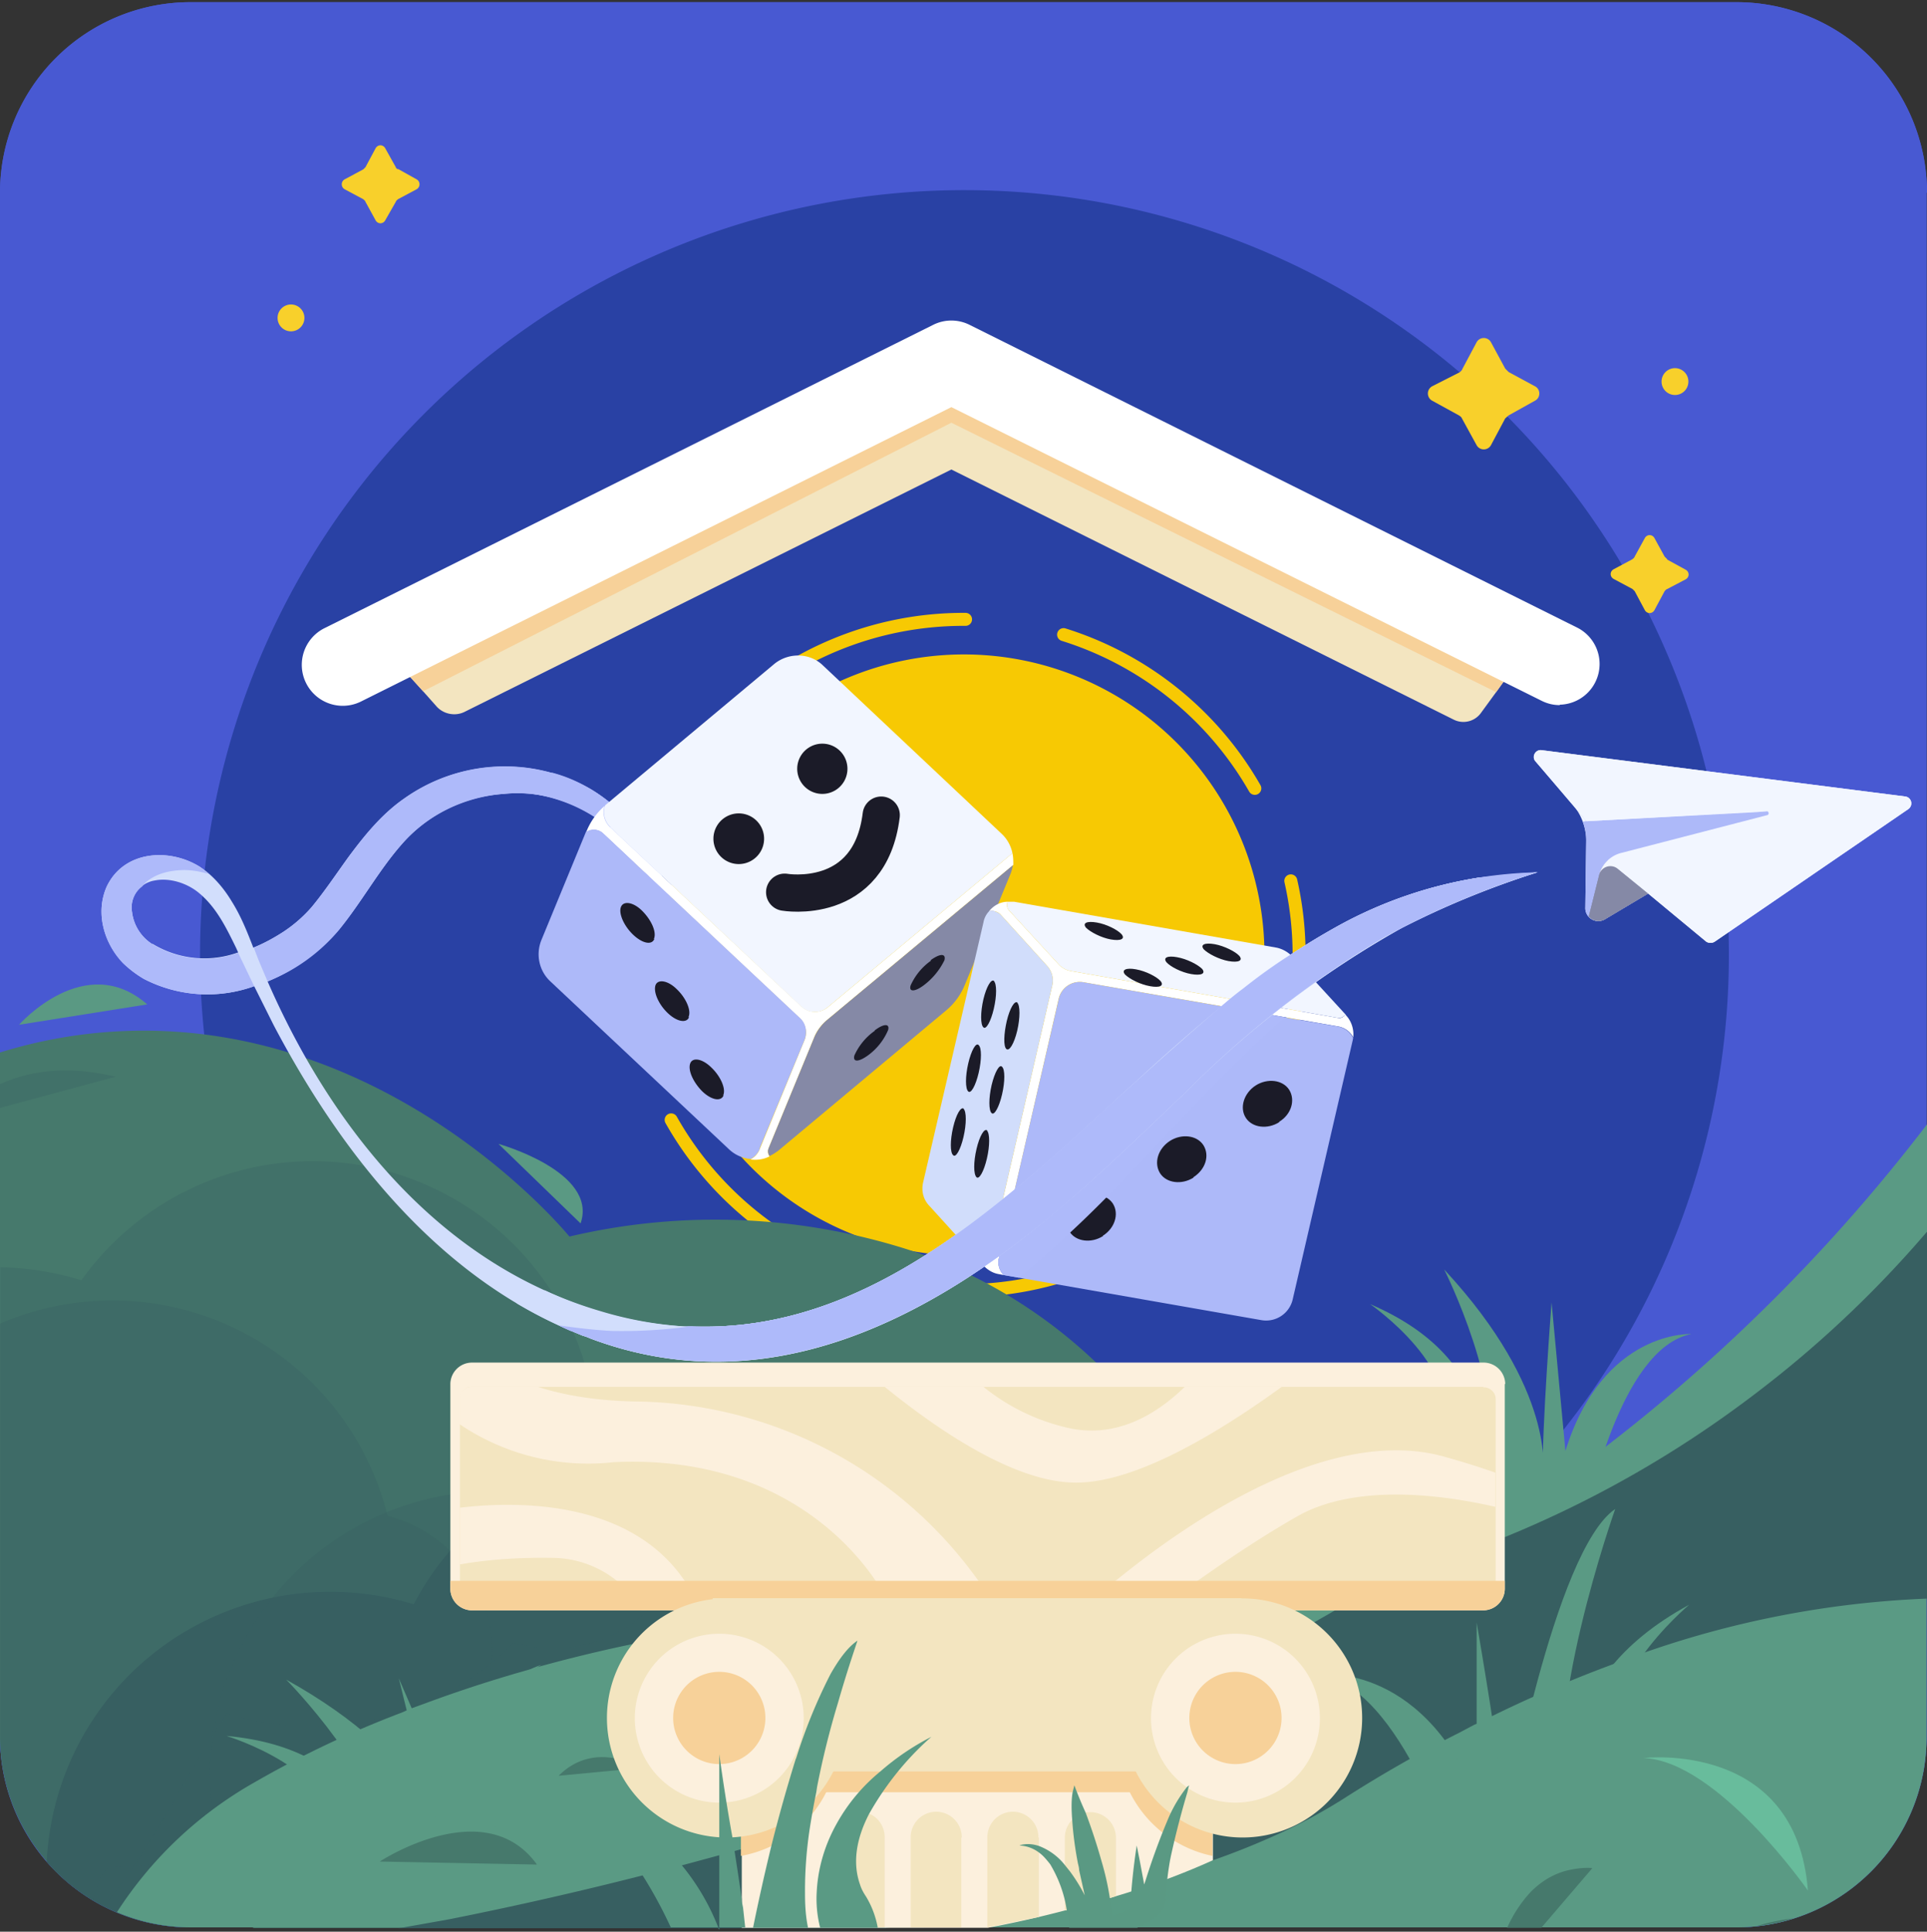
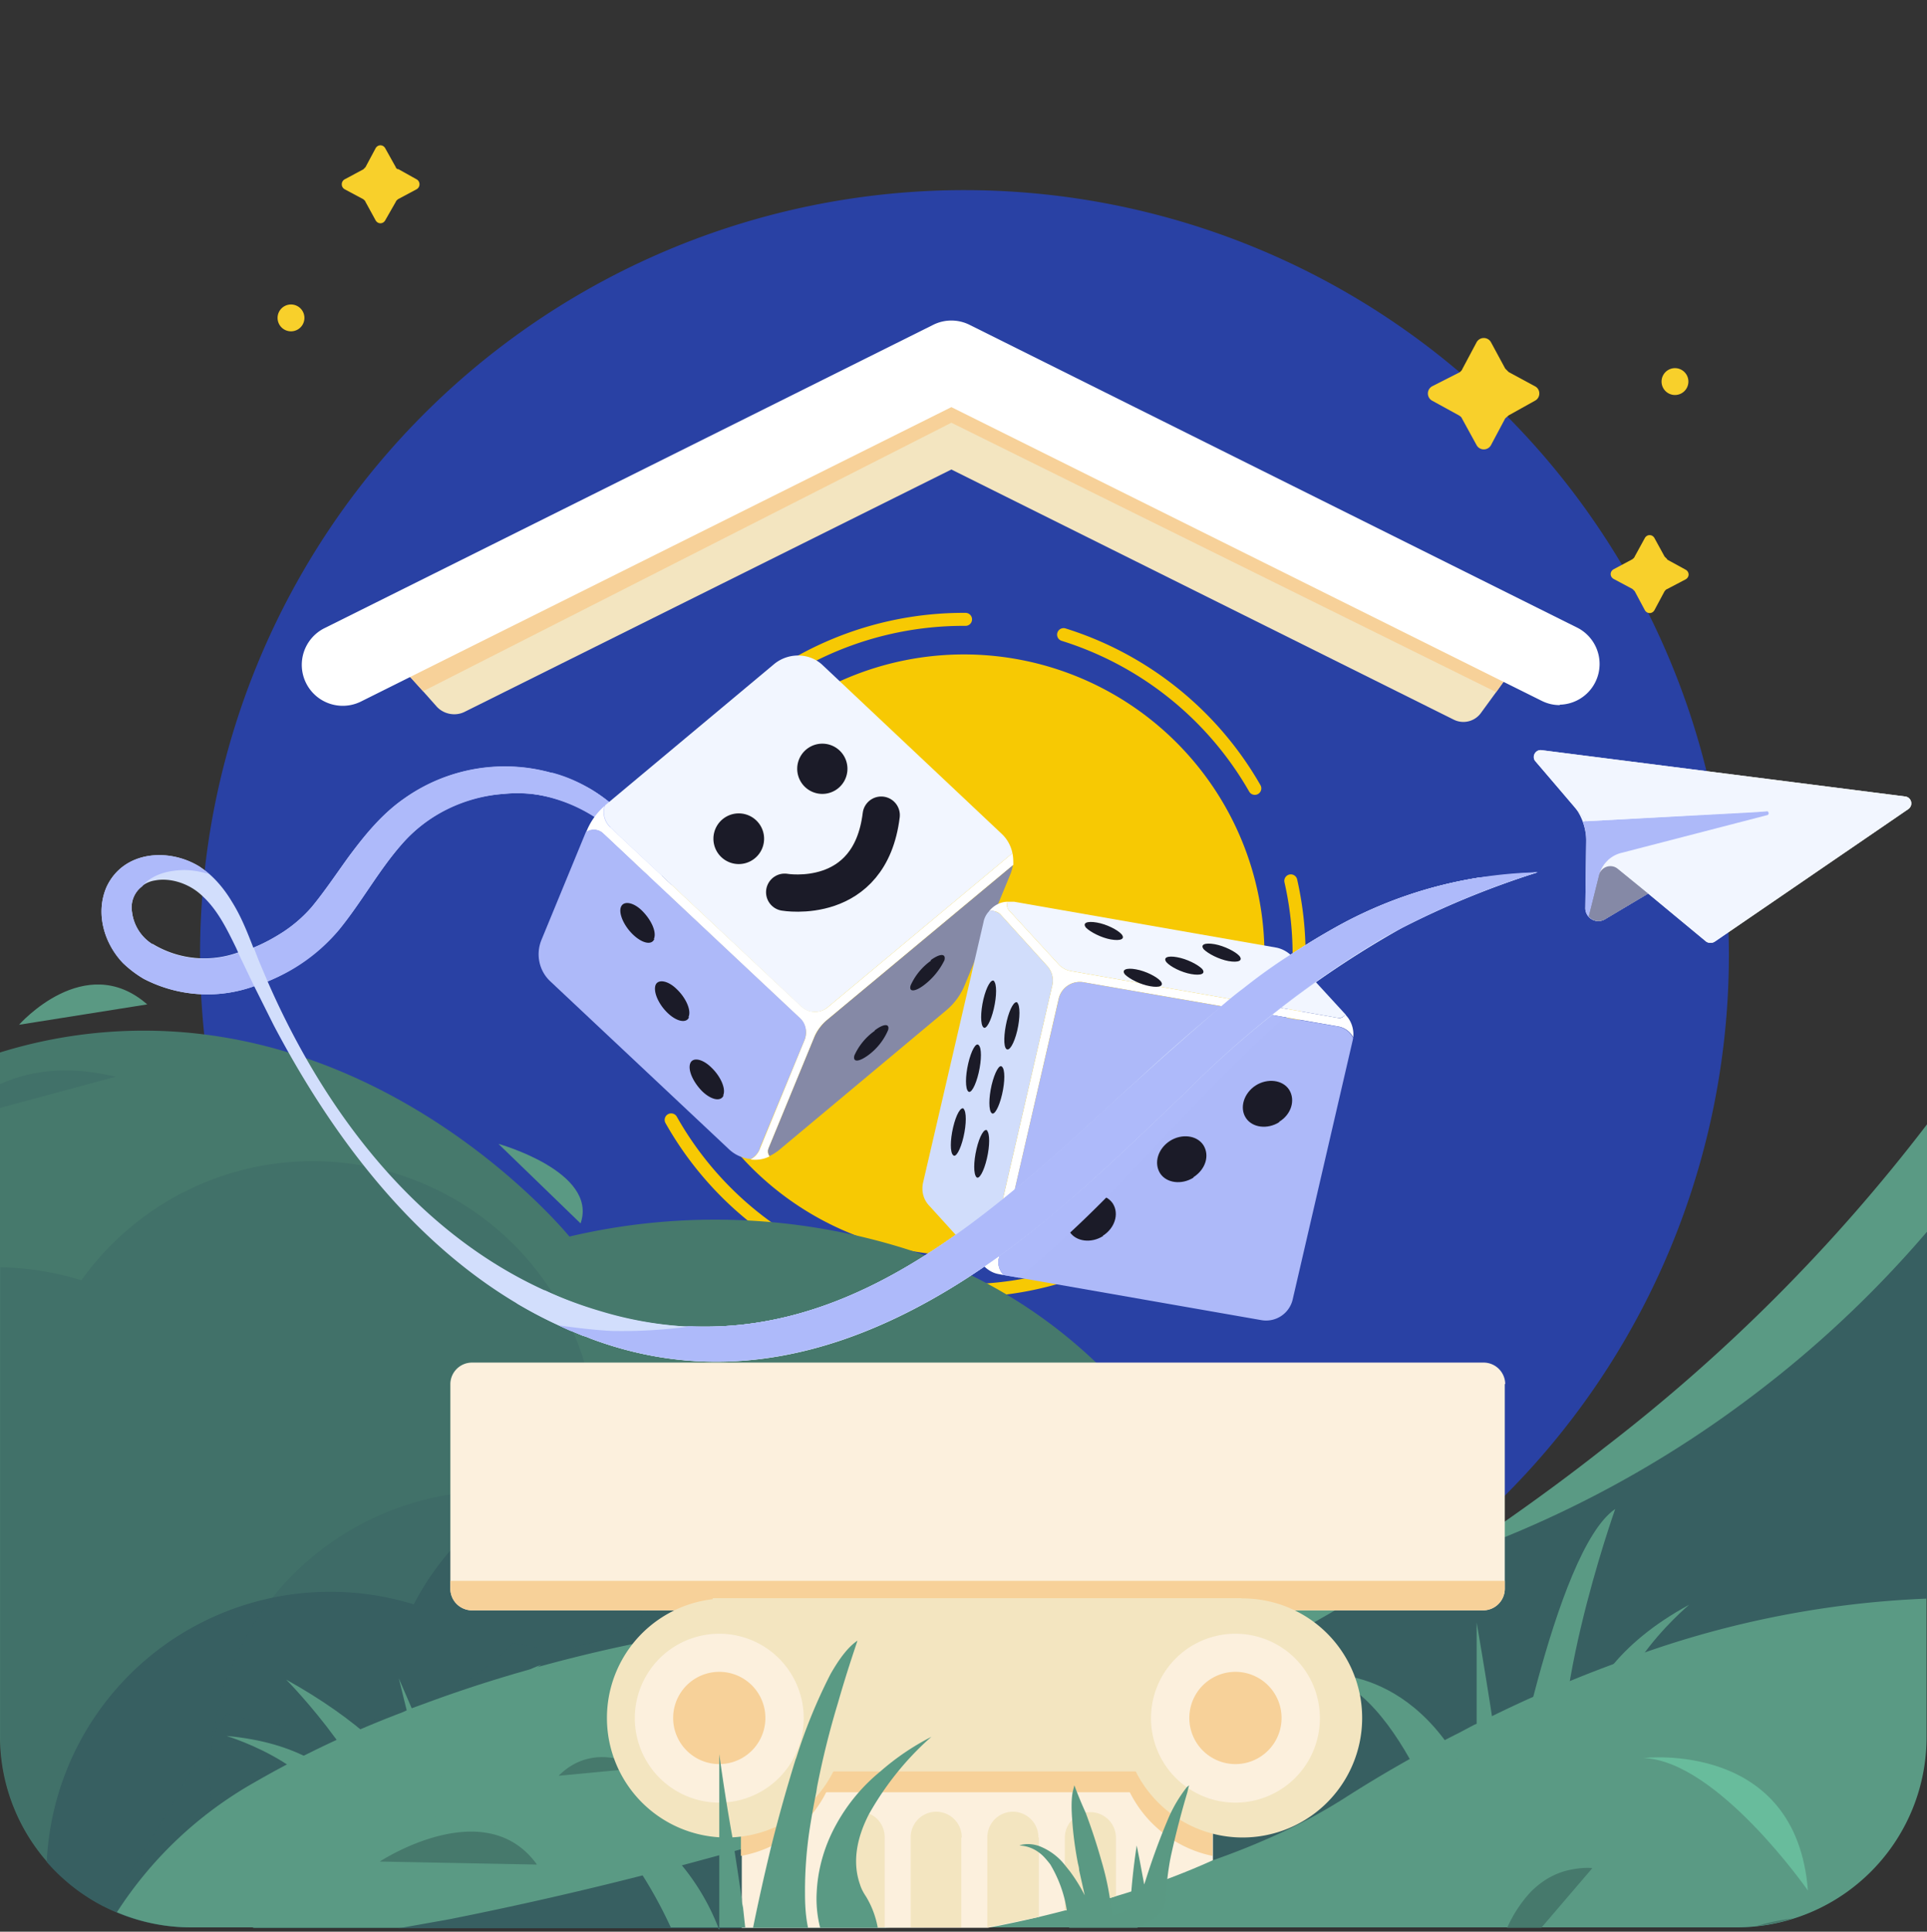
<svg xmlns="http://www.w3.org/2000/svg" width="445" height="446" fill="none" viewBox="0 0 445 446">
  <rect x="0" y="0" width="445" height="446" fill="#333333" stroke="none" />
  <g clip-path="url(#a)">
-     <path fill="#4859D1" d="M444.9 44.5V401a44 44 0 0 1-44 44H44a44 44 0 0 1-44-44V44.5a44 44 0 0 1 44-44h357a44 44 0 0 1 44 44Z" />
-     <path fill="#4859D2" d="M444.9 44.5V401a43.9 43.9 0 0 1-30.8 42 43.5 43.5 0 0 1-13.2 2H44a44 44 0 0 1-44-44V44.5a44 44 0 0 1 44-44h357a44 44 0 0 1 44 44Z" />
    <path fill="#2941A4" d="M222.6 397a176.5 176.5 0 1 0 .2-353.1 176.5 176.5 0 0 0-.2 353Z" />
    <path fill="#F7C903" d="M222.6 289.9a69.4 69.4 0 1 0 0-138.8 69.4 69.4 0 0 0 0 138.8Z" />
    <path stroke="#F7C903" stroke-dasharray="58 23" stroke-linecap="round" stroke-width="3" d="M222.5 298a77.5 77.5 0 1 0 0-155 77.5 77.5 0 0 0 0 155Z" />
    <path fill="#46796C" d="m390.2 433-18.7-1.1-4.1-.2-3.6-.2a1666.3 1666.3 0 0 0-83.4-2.2h-.3a988.4 988.4 0 0 0-17 .3H262a430.7 430.7 0 0 0-6.4.2h-1.1a681.9 681.9 0 0 0-8.2.4h-.8l-3 .2-2.6.1a456.5 456.5 0 0 0-41.3 4.6 366.3 366.3 0 0 0-12.8 2.3l-.8.2a392 392 0 0 0-13.4 3h-.3a57.7 57.7 0 0 0-3.2.8 84.3 84.3 0 0 0-17.2-9.2 73 73 0 0 0-36.2-3.9 146.2 146.2 0 0 0-24.4 5.2l-1.3.4-9.3 3c-7 2.4-13.9 5.1-20.9 8H44a44 44 0 0 1-44-44V243a112 112 0 0 1 46.9-4.2c50.3 6.2 82.7 44.4 84.6 46.7a147 147 0 0 1 79.7 3.5 115.5 115.5 0 0 1 72.8 76l1.3 4.2.2.9.5 1.7.5 2.1.2 1a177 177 0 0 1 2.3 11.9c.5 3.7.7 6.6.8 8.5a123 123 0 0 1 47 4.8 124.7 124.7 0 0 1 40.8 21.5c5.3 4.2 9.5 8.3 12.6 11.6Z" />
    <path fill="#375F61" d="M426.7 436.6a43.6 43.6 0 0 1-21.1 8.1 36 36 0 0 1-4.7.3H256.6a101.4 101.4 0 0 1 8.4-11 106.4 106.4 0 0 1 36.7-27 104.3 104.3 0 0 1 29.6-8.2l1.3-.2c2.6-.3 5.2-.5 7.9-.6h4.3a108.6 108.6 0 0 1 39.8 7.6 106.2 106.2 0 0 1 42.1 30.9Z" />
    <path fill="#375F61" d="M301 445h-96.4l-.3.1H170a67.5 67.5 0 0 1 8.4-31.3 64.6 64.6 0 0 1 5-7.5l.4-.5a65.5 65.5 0 0 1 78.4-19.7 64.2 64.2 0 0 1 11.9 6.9l.9.7a65.9 65.9 0 0 1 21.4 28.1l.3.8a65 65 0 0 1 4.3 22.5Z" />
    <path fill="#375F61" d="M219.2 400.6A66.5 66.5 0 0 1 218 413l-.1.8a62 62 0 0 1-7.6 19.8 65.3 65.3 0 0 1-8.6 11.5h-35.6v.4l-.2-.4h-60.2a64 64 0 0 1-16.4-33 64 64 0 0 1-1-15v-.5a65 65 0 0 1 15.6-38.5 63 63 0 0 1 16-13.6 65.1 65.1 0 0 1 37-9.3 65.4 65.4 0 0 1 62.3 65.4Z" />
    <path fill="#375F61" d="M141.7 432.9a73.7 73.7 0 0 1-1.1 12v.2H58.3l.3-.1H44a44 44 0 0 1-33.2-15.1 65.4 65.4 0 0 1 52.1-61 65.7 65.7 0 0 1 58.6 16.7l.3.2.6.6a65.4 65.4 0 0 1 19.3 46.5Z" />
-     <path fill="#375F61" d="M113.6 381a31.3 31.3 0 0 1-.8 7.2 32 32 0 0 1-28 24.6l-3.3.2h-1a32 32 0 0 1-8-1.3l-.4.4a65.5 65.5 0 0 1-36.6 18.3 63.3 63.3 0 0 1-9.5.7c-2 0-3.4 3.2-4.4 7.7A44.1 44.1 0 0 1 0 401v-95.4A65.5 65.5 0 0 1 89.5 350a32 32 0 0 1 14.4 8 30.2 30.2 0 0 1 5.4 7 31.8 31.8 0 0 1 4.3 16Z" opacity=".3" />
    <path fill="#375F61" d="M275 400.3a31.9 31.9 0 0 1-19.4 29.5 26.6 26.6 0 0 1-6.4 2 31 31 0 0 1-15.3-.7 65.8 65.8 0 0 1-20.6 14h-47.2v.4l-.2-.4h-107v-.2a65 65 0 0 1 4-76 65.6 65.6 0 0 1 71-21.6 65.8 65.8 0 0 1 28-22.6 65 65 0 0 1 45.7-2 65.3 65.3 0 0 1 43.3 46.5 32.8 32.8 0 0 1 6.2 2.4l.3.1a31.3 31.3 0 0 1 13 12.2 32 32 0 0 1 3.8 9l.5 2.8a32.1 32.1 0 0 1 .3 4.6Z" opacity=".3" />
    <path fill="#375F61" d="M159.8 348.5a31.8 31.8 0 0 1-9.9 23.2 32 32 0 0 1-31.2 7.6 58.5 58.5 0 0 1-5.2 4.7 65.6 65.6 0 0 1-15 9.2h-.1l-3.3 1.3-1.2.4-1.2.5a63.4 63.4 0 0 1-20.5 3.2c-7 0-13.6-1-19.8-3l-3.2 4.9c-5.2 8.4-11.3 20-18.3 30.4a94.1 94.1 0 0 1-7 9.3A44.6 44.6 0 0 1 .8 408.9a42 42 0 0 1-.7-8V292.6c6.5.1 12.8 1.2 18.7 3a65.6 65.6 0 0 1 117 22 31.9 31.9 0 0 1 24.1 31Z" opacity=".3" />
    <path fill="#5A9983" d="m134 282.4-18.9-18.3s23 6.4 19 18.3ZM34 231.9l-29.6 4.7s15.2-17.3 29.6-4.7Z" />
    <path fill="#375F61" d="M26.7 248.6 0 255.8v-5.5c8.2-3.7 17.1-4 26.7-1.7Zm234.8 109.1c.6-7.7-2.3-14-10.9-18l10.9 18Zm-.9-17.9c3-10.2-2-18-20.7-21.2l20.7 21.2Z" opacity=".3" />
    <path fill="#F8D02B" d="M386.8 91.2a3.1 3.1 0 1 0 0-6.2 3.1 3.1 0 0 0 0 6.2ZM67.2 76.5a3.1 3.1 0 1 0 0-6.2 3.1 3.1 0 0 0 0 6.2Zm281.2 9.4 6.1 3.3c1.3.7 1.3 2.6 0 3.3l-6.1 3.4-.8.7-3.3 6.2a1.9 1.9 0 0 1-3.3 0l-3.4-6.2c-.1-.3-.4-.5-.7-.7l-6.2-3.4a1.9 1.9 0 0 1 0-3.3L337 86c.3-.2.6-.5.7-.8L341 79a1.9 1.9 0 0 1 3.3 0l3.3 6.1.8.8Zm36.6 43.3 4.2 2.3c1 .5 1 1.8 0 2.3L385 136c-.3.1-.4.3-.6.5l-2.3 4.3c-.5 1-1.8 1-2.3 0l-2.3-4.3-.5-.5-4.3-2.3c-1-.5-1-1.8 0-2.3l4.3-2.3c.2-.2.4-.3.5-.6l2.3-4.2c.5-1 1.8-1 2.3 0l2.3 4.2.6.6ZM91.9 39l4.3 2.4c.9.5.9 1.8 0 2.3L91.9 46c-.2.2-.4.3-.5.6L89 50.8c-.5 1-1.8 1-2.3 0l-2.3-4.2c-.1-.3-.3-.4-.5-.6l-4.3-2.3c-.9-.5-.9-1.8 0-2.3l4.3-2.3.5-.5 2.3-4.3c.5-1 1.8-1 2.3 0l2.4 4.3c0 .2.3.4.5.5Z" />
    <path fill="#F3E5C0" d="m350.3 153.1-4.8 6.7-3.5 4.8a5 5 0 0 1-6.2 1.6l-116.1-57.8-112.5 56c-2.1 1-4.7.5-6.3-1.2l-3.2-3.6-6.7-7.4 128.7-64 130.6 65Z" />
    <path fill="#F7D199" d="m350.3 153.1-4.8 6.7-125.8-62.2-122 62-6.7-7.4 128.7-64 130.6 65Z" />
    <path fill="#fff" d="M360.2 162.8c-1.4 0-2.8-.3-4.2-1L219.7 94 83.3 162a9.4 9.4 0 0 1-8.3-17l140.5-70a9.4 9.4 0 0 1 8.4 0l140.5 70a9.4 9.4 0 0 1-4.2 17.7Z" />
    <path fill="#D2DEFC" d="M341.9 202.6h-.2a100 100 0 0 0-32.9 11.3 167.2 167.2 0 0 0-11.2 6.8l-1.1.7a93.8 93.8 0 0 0-8.6 6.2 132.5 132.5 0 0 0-5.5 4.5A456 456 0 0 0 262 250l-1.7 1.5-5.1 4.7a1015.5 1015.5 0 0 1-12 10.9c-24.2 21.2-50 39.6-81.4 39.2a51.6 51.6 0 0 1-3 0 86 86 0 0 1-20.2-3.6c-36.8-10.8-61.9-42-76.8-76.1a44.8 44.8 0 0 0 16.5-12c5.2-6.3 9.2-13.7 14.5-19.7a34 34 0 0 1 23.5-11.6c19.2-2 36.3 14 37.8 33.5h.9v-2.5c-.1-13-7.4-25.4-18.6-32.1a40.3 40.3 0 0 0-43.1 2.2c-5 3.5-9 8.4-12.7 13.3-2.9 4-5.5 8-8.6 11.7a31.8 31.8 0 0 1-6.5 5.7 40.1 40.1 0 0 1-7 3.7c-1.4-3.6-2.8-7.2-5-10.7-1.8-3-4.3-6-7.4-8-7.1-4.4-17.6-3.7-21.5 4.7-2.6 6-.6 13 3.9 17.6 1.4 1.4 3 2.6 4.7 3.6a31.9 31.9 0 0 0 25.5 1.7l4.5 9C78.1 265 99.3 292.4 129 306a61.4 61.4 0 0 0 2.8 1.2 118.3 118.3 0 0 0 2.8 1.2l.7.2 1.2.5c40.2 15 77.6-4 108.1-30 9-7.5 20.6-18.7 29.2-26.9a227 227 0 0 1 50-38 203.6 203.6 0 0 1 31.3-12.8l-13.2 1.2ZM35.2 218a10.2 10.2 0 0 1-4.7-7.4 6.3 6.3 0 0 1 5.2-7.3c3.5-.7 7.6.6 10.4 3 3.9 3.3 6.1 7.8 8.4 12.5l.5 1.1a23 23 0 0 1-19.8-2Z" />
    <path fill="#AEBAFA" d="M35.2 218a10.2 10.2 0 0 1-4.7-7.3 6 6 0 0 1 2.3-6 8 8 0 0 1 2.3-2c2-1.2 4.4-1.7 6.8-1.8 2.1-.1 4.3.3 6.4.9l-2.2-1.7c-7.1-4.4-17.6-3.7-21.5 4.7-2.6 6-.6 13 3.8 17.6 1.5 1.4 3.1 2.6 4.8 3.6a31.9 31.9 0 0 0 25.5 1.7L55 220a23 23 0 0 1-19.8-2Zm24.6 3.9-1.2-3.1c2.4-1 4.7-2.3 6.9-3.7a32 32 0 0 0 6.5-5.7c3-3.7 5.7-7.7 8.6-11.7 3.6-4.9 7.6-9.8 12.7-13.3a40 40 0 0 1 43.1-2.2 38.6 38.6 0 0 1 18.7 32l-.1 2.6h-1c-1.4-19.4-18.5-35.4-37.7-33.5-9 .7-17.6 4.8-23.5 11.6-5.3 6-9.3 13.4-14.5 19.8a41.4 41.4 0 0 1-16.5 11.9l-2-4.7Z" style="mix-blend-mode:multiply" />
    <path fill="#AEBAFA" d="M136.4 182.2c-2.8-1.7-5.8-3-8.9-3.8a35.9 35.9 0 0 0-3.7 3.8l-.8 1.1a36.4 36.4 0 0 1 31 33.5h1v-2.5c-.1-13-7.4-25.4-18.6-32.1ZM355 201.4a194.7 194.7 0 0 0-35.5 15.1 227 227 0 0 0-45.7 35.7c-8.6 8.2-20.2 19.4-29.2 27-30.5 25.9-68 44.8-108 29.9l-1.3-.5-.7-.2a379.7 379.7 0 0 1-2.7-1.1h-.1a87.9 87.9 0 0 1-2.8-1.3c4.2.6 8.4 1.1 12.5 1.3 5.2.1 10.4-.3 15.6-.9l1.8-.2h1l1.9.1c31.4.4 57.2-18 81.3-39.2a653.8 653.8 0 0 0 12-10.9l5.2-4.7 1.7-1.5a1194.3 1194.3 0 0 1 20.4-18 149.5 149.5 0 0 1 4.2-3.4 132.5 132.5 0 0 1 12.4-8.8l9.8-5.9a98.9 98.9 0 0 1 32.9-11.3h.1c4.4-.5 8.9-1 13.3-1.2Z" style="mix-blend-mode:multiply" />
    <path fill="#fff" d="m177.5 265.1 10.5-25.5c.6-1.6 1.7-3 3-4.1l43-35.8c0-1 0-1.8-.2-2.7l-42.7 35.6a4.6 4.6 0 0 1-6-.2L140.9 191a4.8 4.8 0 0 1-1.3-4.9 15.3 15.3 0 0 0-4.1 5.7l-.2.4c1.2-.8 2.9-.8 4 .3l45.4 42.6a4.6 4.6 0 0 1 1.1 5l-10.4 25.3c-.4 1-1.2 1.8-2.1 2.3 1.5.2 3 0 4.4-.7-.3-.5-.5-1.1-.2-1.8Z" />
    <path fill="#8589A6" d="m234 199.7-43 35.8a10.7 10.7 0 0 0-3 4.1l-10.5 25.5c-.3.7-.1 1.3.2 1.8.7-.3 1.3-.7 2-1.2l38.9-32.5a15 15 0 0 0 4.2-5.8l10.5-25.5a9 9 0 0 0 .6-2.2Z" />
    <path fill="#ADB9F9" d="m175.4 265.2 10.4-25.1c.7-1.8.3-3.8-1-5l-45.5-42.7a3.2 3.2 0 0 0-4-.3l-10.3 25c-1.3 3.3-.5 7 2 9.4l41.4 38.9c1.4 1.3 3.1 2 4.9 2.2 1-.5 1.7-1.3 2.2-2.4Z" />
    <path fill="#F2F6FF" d="m140.9 191 44.1 41.4a4.6 4.6 0 0 0 6.1.2l42.7-35.6a8.4 8.4 0 0 0-2.5-4.5L190 153.6c-3-2.9-7.9-3-11.2-.3l-38.9 32.5-.2.2a4.8 4.8 0 0 0 1.3 5Z" />
    <path fill="#1B1B28" d="M159 234.8c.7-1.5-.6-4.4-2.7-6.4-2-2-4.3-2.4-4.9-1-.6 1.6.7 4.5 2.8 6.5 2.1 2 4.3 2.4 4.9 1Zm-8-18c.7-1.6-.6-4.4-2.7-6.5-2-2-4.3-2.4-4.9-.9-.6 1.5.7 4.4 2.8 6.4 2.1 2 4.3 2.5 4.9 1Zm16 36.1c.7-1.5-.6-4.4-2.7-6.4-2-2-4.3-2.5-4.9-1-.6 1.6.7 4.4 2.8 6.5 2.1 2 4.3 2.4 4.9.9Zm35-14.9a14 14 0 0 0-4.7 5.7c-.4 1.6 1 1.5 3.1 0a14 14 0 0 0 4.7-5.9c.4-1.5-1-1.5-3.1.1Zm13-16.2a14 14 0 0 0-4.7 5.7c-.5 1.6 1 1.5 3 0a16 16 0 0 0 4.8-5.8c.4-1.6-1-1.6-3.2 0Z" />
    <path stroke="#1B1B28" stroke-linecap="round" stroke-linejoin="round" stroke-width="8.6" d="M181.2 206s19.7 3.4 22.3-17.8" />
    <path fill="#1B1B28" d="M170.6 199.5a5.8 5.8 0 1 0 0-11.7 5.8 5.8 0 0 0 0 11.7Zm19.3-16.2a5.8 5.8 0 1 0 0-11.6 5.8 5.8 0 0 0 0 11.6Z" />
    <path fill="#fff" d="m230.7 290.5 13.8-60a5 5 0 0 1 5.8-3.7l58.8 10.2c1.5.3 2.7 1.2 3.4 2.5.2-1.8-.4-3.7-1.6-5l-.2-.3c-.4.6-1 1-1.8.8l-61.6-10.8a5 5 0 0 1-2.8-1.5L233 210.2c-.5-.6-.6-1.4-.3-2-1.7 0-3.3.9-4.3 2.2.9-.2 2 0 2.7.8l10.7 11.8a5 5 0 0 1 1.2 4.5l-14.4 62.3c-.2 1-1.2 1.6-2.1 1.7l.7.8c1 1 2.2 1.7 3.6 1.9l1 .2c-1-1-1.5-2.5-1.1-4Z" />
    <path fill="#ADB9F9" d="m312.5 239.5-.1.6-13.9 60a6.3 6.3 0 0 1-7.2 4.7l-56-9.8-3.5-.6c-1-1-1.5-2.5-1.1-4l1.3-5.7 12.5-54.1a5 5 0 0 1 5.8-3.8l35.1 6.1 11.3 2L309 237c1.5.3 2.7 1.2 3.4 2.5Z" />
    <path fill="#D1DDFB" d="m228.6 289.8 14.4-62.3a5 5 0 0 0-1.2-4.5l-10.7-11.8c-.8-.8-1.8-1-2.7-.8a5 5 0 0 0-1.3 2.6l-13.9 59.9c-.5 2 0 4.1 1.5 5.6l11.8 13c1 0 1.9-.7 2.1-1.7Z" />
    <path fill="#F2F6FF" d="m233 210.2 11.5 12.5a5 5 0 0 0 2.8 1.5l61.6 10.8c.8.1 1.4-.2 1.8-.8l-12.3-13.4c-1-1-2.2-1.7-3.6-2l-60.6-10.6h-1.5c-.3.6-.2 1.4.3 2Z" />
    <path fill="#1B1B28" d="M229.6 226.5c-.7-.6-1.8 1.3-2.5 4.2-.7 3-.7 5.9 0 6.5.6.6 1.7-1.3 2.4-4.3s.7-5.8 0-6.4Zm5.4 5c-.7-.6-1.8 1.3-2.5 4.2-.7 3-.8 5.9-.1 6.5.7.6 1.8-1.3 2.5-4.2.7-3 .7-5.9 0-6.5ZM222.6 256c-.7-.6-1.8 1.3-2.5 4.3s-.7 5.8 0 6.4c.6.7 1.7-1.2 2.4-4.2s.7-5.9 0-6.5Zm5.4 5c-.7-.6-1.8 1.3-2.5 4.3s-.7 5.8 0 6.5c.6.6 1.7-1.3 2.4-4.3s.7-5.8 0-6.5Zm-2-19.7c-.6-.7-1.7 1.2-2.4 4.2s-.7 5.9 0 6.5c.6.6 1.7-1.3 2.4-4.3s.7-5.8 0-6.4Zm5.4 5c-.6-.7-1.7 1.3-2.4 4.2-.7 3-.7 5.9 0 6.5.6.6 1.7-1.3 2.4-4.3s.7-5.8 0-6.4Zm21.9-33.3c-2.3-.4-3.4.1-2.5 1.2 1 1 3.5 2.3 5.7 2.7 2.3.4 3.4-.1 2.5-1.2-.9-1-3.4-2.3-5.7-2.7Zm18.5 8c-2.2-.4-3.3.1-2.4 1.2.9 1 3.4 2.3 5.7 2.7 2.3.4 3.4-.1 2.5-1.2-1-1-3.5-2.3-5.8-2.7Zm17.7 7.8c-2.2-.4-3.4.1-2.5 1.2 1 1 3.5 2.3 5.8 2.7 2.2.4 3.3-.1 2.4-1.2-.9-1-3.4-2.3-5.7-2.7Zm-27.2-5c-2.2-.4-3.4.1-2.5 1.2 1 1 3.5 2.3 5.8 2.7 2.2.4 3.3-.1 2.4-1.2-.9-1-3.4-2.3-5.7-2.7Zm18.2-5.8c-2.3-.4-3.4.1-2.5 1.2 1 1 3.5 2.3 5.7 2.7 2.3.4 3.4-.1 2.5-1.2-.9-1-3.5-2.3-5.7-2.7Zm-4.9 53.8c2.8-1.8 3.8-5 2.3-7.4-1.5-2.3-5-2.7-7.7-1-2.8 1.8-3.8 5.1-2.3 7.5 1.5 2.3 5 2.7 7.7 1Zm-20.9 13.5c2.7-1.7 3.8-5 2.3-7.4-1.5-2.3-5-2.7-7.7-1-2.8 1.8-3.8 5.1-2.3 7.5 1.5 2.3 5 2.7 7.7 1Zm40.7-26.3c2.8-1.7 3.8-5 2.3-7.4-1.5-2.3-5-2.7-7.7-1-2.8 1.8-3.8 5.2-2.3 7.5s5 2.7 7.7 1Z" />
    <path fill="#AEBAFA" d="M296.7 234.9c-7.7 6.7-14.9 14-22 21.4-8.1 8.7-19 20.4-27.7 28.4a217 217 0 0 1-11.7 10.3l-3.5-.6c-1-1-1.5-2.5-1.1-4l1.3-5.7a335.8 335.8 0 0 0 24.4-23.4l4.9-5 1.6-1.6 3.2-3.3a456.6 456.6 0 0 1 19.3-18.5l11.3 2Z" style="mix-blend-mode:multiply" />
-     <path fill="#5A9A84" d="M366.5 349.5s7.4-38.3 24.1-41.5c0 0-20.4-1-29.1 27l-3.2-34.3s-2.3 29.8-2 39.4c0 0 3.2-19-22.8-47 0 0 14.4 28.5 10.1 46.2-4.3 17.7-2-2.8-2-2.8s4.9-22.5-25.2-35.4c0 0 22.8 15.7 15.8 30.2-7 14.4 6.7 32.7 34.3 18.2Z" />
    <path fill="#5A9A84" d="M445 280.3V369h-.1v32a43.9 43.9 0 0 1-30.8 42 43.7 43.7 0 0 1-13.2 2H204.6l-.3.1H166v.4l-.2-.4H58.3l.3-.1H44a44 44 0 0 1-17-3.5 91.1 91.1 0 0 1 31.8-30 234.3 234.3 0 0 1 34-16.1l1.1-.5 1.2-.5 3.3-1.2a312.2 312.2 0 0 1 24.8-8l1.3-.4a348.4 348.4 0 0 1 21.5-5.2 364 364 0 0 1 27.6-4.7 366 366 0 0 1 34.6-3.2h.1a479 479 0 0 1 41.7-.2 293 293 0 0 0 25.4-.6 254.1 254.1 0 0 0 72.6-16 226.5 226.5 0 0 0 56.5-32.5 202.5 202.5 0 0 0 39.4-40.6l1-1.4.1-.1Z" />
    <path fill="#5A9A84" d="M445 259.7v29.9A220 220 0 0 1 329.6 363a450 450 0 0 0 13.6-8.8l2-1.4 2.3-1.5c8.3-5.8 16-11.5 23.2-17.2a402 402 0 0 0 74.3-74.5Z" />
    <path fill="#375F61" d="M445 284.4v84.7h-.1a223.9 223.9 0 0 0-72.3 15.1A299.6 299.6 0 0 0 341 398l-.5.2-3.6 1.9a294.8 294.8 0 0 0-26.8 15.3 128.1 128.1 0 0 1-16.6 8.8 170 170 0 0 1-13.1 5.2l-.3.1a218 218 0 0 1-15 4.7l-.6.2h-.4a193.7 193.7 0 0 1-4.8 1.4l-1.6.4a204.6 204.6 0 0 1-16.2 3.5l-1.6.3a302 302 0 0 1-16.2 2.8l-1.6.2-4.4.6-1.3.2a454.8 454.8 0 0 1-10.5 1.2h-.4l-1 .2h-38.3v.4l-.2-.4H92l.7-.1 11.2-2a861.3 861.3 0 0 0 44.5-10.1l2.5-.7 6.5-1.6A1602.3 1602.3 0 0 0 171 427h.2a267.6 267.6 0 0 0 7-2l3.4-.8 3-.8 2.2-.7c2.2-.5 4.3-1.1 6.4-1.8h.2l7-2.1.2-.1a508.5 508.5 0 0 0 14.5-4.7l.7-.2 2.1-.8a501.6 501.6 0 0 0 39.7-15.5l.3-.1a477.7 477.7 0 0 0 13.5-6.2l1.9-1a431 431 0 0 0 13.3-6.6l1.7-.8a475.4 475.4 0 0 0 20-11 477.5 477.5 0 0 0 14.2-8.7 179.6 179.6 0 0 0 22.7-7.3l2.2-.9h.1a253.1 253.1 0 0 0 56.9-32.4 255 255 0 0 0 40.5-38Z" />
    <path fill="#5A9A84" d="M336.7 432.6s-12.8-44-32.7-46c0 0 23.8-3.5 37 28.4v-40.4s6 34.6 6.7 45.9c0 0 11.2-62.5 25.3-72.1 0 0-17.6 49.5-10.6 69.8 7 20.2 2-3.5 2-3.5s-8-25.9 25.7-44.2c0 0-25 20.8-15.2 37 9.7 16.1-4.3 39-38.2 25ZM115 431.3s-4.8-38.6 10-46.9c0 0-19.7 5.3-19.3 34.7l-13.6-31.6s7 29 10.3 38.1c0 0-2.8-19.2-36.3-37.8 0 0 22.6 22.8 24 41 1.3 18.1-2.8-2.1-2.8-2.1s-2.4-23-35-25.9c0 0 26.6 8 24.4 23.8-2.2 15.9 16.5 29.1 38.3 6.7Z" />
    <path fill="#46796C" d="M405.6 444.7c2.6-.8 5.4-1.4 8.5-1.8-2.7.9-5.5 1.5-8.5 1.8Z" />
    <path fill="#68BC9C" d="M379.6 405.9s35.2-4.2 37.9 30.6c0 0-20.9-30-38-30.6Z" />
    <path fill="#46796C" d="m367.7 431.3-.3.4-3.6 4.2-7.7 9-.1.2h-8l.1-.1a30 30 0 0 1 5.4-8.2c2.7-2.7 6-4.7 10.3-5.3 1.2-.2 2.5-.3 3.9-.2Zm-280-1.5s24.3-16 36.3.7l-36.3-.7ZM129 410l19-1.8s-10.5-6.7-19 1.8Z" />
    <path fill="#FCF0DD" d="M347.5 319.5v47.3a5 5 0 0 1-5 5H108.9a5 5 0 0 1-4.9-5v-47.3a5 5 0 0 1 5-4.9h233.7a5 5 0 0 1 4.9 5Z" />
-     <path fill="#F3E5C0" d="M342.5 320.2H109a2.7 2.7 0 0 0-2.8 2.7V369c0 1.5 1.3 2.7 2.8 2.7h233.6c1.5 0 2.8-1.2 2.8-2.7v-46c0-1.5-1.3-2.7-2.8-2.7Z" />
    <path fill="#FCF0DD" d="M228.2 368.3h-24s-16.2-32.9-62.5-30.7a53 53 0 0 1-35.6-8.8v-6c0-1.4 1.3-2.6 2.8-2.6h15.3c6.2 2 14 3.3 23.6 3.4a98.6 98.6 0 0 1 80.4 44.7Zm-66.5 3.4h-13.5a24 24 0 0 0-20-12c-9.4-.2-16.9.6-22 1.5v-13.1c16.3-1.9 45.2-1.2 55.5 23.6ZM345.3 340v7.9c-12.2-2.8-32.4-5.5-45.9 2.3-11.9 6.8-24 15.5-32.1 21.5h-17.5c10.3-9.3 51.7-44.6 84-35.3a193 193 0 0 1 11.5 3.6Z" />
    <path fill="#F7D199" d="M347.5 365v1.8a5 5 0 0 1-5 5H108.9a5 5 0 0 1-4.9-5V365h243.6Z" />
    <path fill="#FCF0DD" d="M280.1 406.3v23.2a176.6 176.6 0 0 1-22.4 8.3l-1.3.4a361 361 0 0 1-5 1.4l-1.2.4a144.7 144.7 0 0 1-3.8 1l-.5.1a253 253 0 0 1-17.8 4h-23.5a7 7 0 0 1-.3 0h-33v-38.8h108.8Z" />
    <path fill="#F3E5C0" d="M204.3 424.3V445h-11.8v-20.8a5.8 5.8 0 0 1 1-3.4 5.9 5.9 0 0 1 7-2.1h.1a6.1 6.1 0 0 1 2 1.3 6 6 0 0 1 1.7 4.2Zm17.7 0V445h-11.7v-20.8a5.9 5.9 0 0 1 11.8 0Zm17.9 0v18.3L228 445v-20.8a5.9 5.9 0 0 1 11.8 0Zm17.8 0v13.5a228 228 0 0 1-11.8 3.3v-16.8a5.9 5.9 0 0 1 11.8 0Z" />
    <path fill="#F7D199" d="M286.7 373.8H164.6v40h122.1v-40Z" />
    <path fill="#F7D199" d="M193.7 401.4a27.4 27.4 0 0 1-22.6 27.1v-14.7h-6.5v-40a32.3 32.3 0 0 1 6.5.5 27.6 27.6 0 0 1 22.6 27.1Zm93-27.5v39.9H280v14.7a27.6 27.6 0 0 1 6.8-54.6Z" />
    <path fill="#F3E5C0" d="M286.7 369H164.6v40h122.1v-40Z" />
    <path fill="#F3E5C0" d="M166.1 424.2a27.6 27.6 0 1 0 0-55.1 27.6 27.6 0 0 0 0 55.1Z" />
    <path fill="#FCF0DD" d="M166.1 416.2a19.5 19.5 0 1 0 0-39 19.5 19.5 0 0 0 0 39Z" />
    <path fill="#F7D199" d="M166.1 407.3a10.6 10.6 0 1 0 0-21.3 10.6 10.6 0 0 0 0 21.3Z" />
    <path fill="#F3E5C0" d="M285.3 424.2a27.6 27.6 0 1 0 0-55.1 27.6 27.6 0 0 0 0 55.1Z" />
    <path fill="#FCF0DD" d="M285.3 416.2a19.5 19.5 0 1 0 0-39 19.5 19.5 0 0 0 0 39Z" />
    <path fill="#F7D199" d="M285.3 407.3a10.6 10.6 0 1 0 0-21.3 10.6 10.6 0 0 0 0 21.3Z" />
    <path fill="#5A9983" d="m274.6 412.2-.2.7-.2.9a208.3 208.3 0 0 0-3.8 14.7l-.2 1a70 70 0 0 0-1 8.8c.2 2.9-2.8 5.1-6.6 6.8h-15.7a53.5 53.5 0 0 0-1-6.4 29.3 29.3 0 0 0-3.4-8.3c-.8-1-1.6-2-2.6-2.7a8 8 0 0 0-4.5-1.6s1.8-.8 4.5.1a13.9 13.9 0 0 1 6 4.4l1.2 1.5a39 39 0 0 1 3.4 5.5l-1.3-5.8c0-.6-.2-1.2-.3-1.7-.6-3.1-1.1-6.7-1.3-10-.2-2.4-.2-4.6.1-6.3l.4-1.6a94.1 94.1 0 0 0 2.6 6.3 137 137 0 0 1 3.7 11.3 63.9 63.9 0 0 1 2.4 12.6l2.3-.9 1.9-.7.1-2a148.5 148.5 0 0 1 1.4-12.7l.7 3.5.9 4.8.1.7.3-.8a156.7 156.7 0 0 1 5.4-14.7 32.1 32.1 0 0 1 4.2-7l.5-.4Z" />
    <path fill="#FCF0DD" d="M296 320.2c-13.5 9.8-32.6 21.7-46.7 22.1-14.2.5-32.3-11.8-45-22.1h22.8a48 48 0 0 0 18.8 9.3c11.3 2.9 20.8-2.6 27.7-9.3H296Z" />
    <path fill="#5A9A84" d="M165.9 445h-11a102.3 102.3 0 0 0-7.8-14 49.7 49.7 0 0 0-6-7.5 21 21 0 0 0-12-6.4s4.6-.7 11 1.3a36.6 36.6 0 0 1 17.3 12.2 52.7 52.7 0 0 1 8.5 14.5Zm6.2 0h-6v-40a474.4 474.4 0 0 0 3 19 1038 1038 0 0 1 2.2 14.5c0 .7.2 1.4.3 2l.5 4.6Zm25.9-66.2c0 .2-2.1 6-4.5 14.4a196.3 196.3 0 0 0-4.8 19.3l-.2 1.3a182.5 182.5 0 0 0-1.6 9 95.5 95.5 0 0 0-1 14.6c0 2.8.2 5.3.7 7.7h-12.7a503.5 503.5 0 0 1 4.2-18.8l.3-1.2a378.2 378.2 0 0 1 5.3-18.8l.2-.5a123.3 123.3 0 0 1 7.9-19.3c2-3.5 4-6.2 6.2-7.7Zm17.1 22.2s-2.4 2-5.4 5.3a69.6 69.6 0 0 0-9 12.5c-2.7 5.2-4 10.9-2.1 16.3.3 1 .8 1.9 1.4 2.8a21 21 0 0 1 2.7 7.2h-13.3a27 27 0 0 1-.8-8.2c.2-4.3 1.3-10 4.7-16a41.7 41.7 0 0 1 10-11.9 57.6 57.6 0 0 1 11.8-8Z" />
    <path fill="#F2F6FF" d="M366.3 193.9a12.9 12.9 0 0 0-3-8l3 3.6v4.4Z" />
    <path fill="#F2F6FF" d="M440.7 186.8 396 217.4c-.6.4-1.4.4-2 0l-13.4-11.1 31.6-19.2-4.2.2c.5 0 .6.8 0 .9l-33.5 8.7a7.2 7.2 0 0 0-5.2 5 2.7 2.7 0 0 1 4.4-1.3l6.9 5.7-9.9 5.9a3 3 0 0 1-4.6-2.7l.2-15.1v-4.8l-3-3.7-8.7-10.1c-1-1.1 0-2.8 1.4-2.6l84 10.7c1.4.2 1.9 2 .7 2.9Z" />
    <path fill="#ADB9F9" d="m412.2 187.1-31.6 19.2-9.9 5.9a3 3 0 0 1-4.6-2.7l.2-15.6c0-1.5-.3-2.9-.8-4.2l.8-.1 39.5-2.1 2.1-.2 4.3-.2Z" />
    <path fill="#8589A6" d="m380.6 206.3-9.9 5.9a3 3 0 0 1-3.8-.6l2.4-9.6a7 7 0 0 1 2-3.3l9.3 7.6Z" />
    <path fill="#8589A6" d="m380.6 206.3-9.9 5.9a3 3 0 0 1-3.8-.6l2.4-9.6a7 7 0 0 1 2-3.3l9.3 7.6Z" />
    <path fill="#F2F6FF" d="M440.7 186.8 396 217.4c-.6.4-1.4.4-2 0l-13.4-11.1-7-5.7a2.7 2.7 0 0 0-4.3 1.3 7.1 7.1 0 0 1 5.2-5l33.6-8.7c.5-.1.4-.9-.1-.9l-2.2.1-39.4 2.2-3.2-3.7-8.6-10.1c-1-1.1 0-2.8 1.4-2.6l84 10.7c1.4.2 1.9 2 .7 2.9Z" />
    <path fill="#D2DEFC" d="M341.9 202.6h-.2a100 100 0 0 0-32.9 11.3c-3.3 1.8-6.6 3.8-9.8 5.9l-1.4.9-1.1.7a93.9 93.9 0 0 0-8.6 6.2l-1.2 1h-.1a47.5 47.5 0 0 0-4.2 3.5A455.1 455.1 0 0 0 262 250l-1.7 1.5-5.1 4.7a929.4 929.4 0 0 1-12 10.9c-24.2 21.2-50 39.6-81.4 39.2a53.8 53.8 0 0 1-2 0h-1a86 86 0 0 1-33-8.4 20 20 0 0 1-5 2.2l-1.5.8a103 103 0 0 0 9.7 5.1 52.8 52.8 0 0 0 2.8 1.2 158.5 158.5 0 0 0 1.6.7l1.2.5.7.2 1.2.5c40.2 15 77.6-4 108.1-30 9-7.5 20.6-18.7 29.2-26.9a227.1 227.1 0 0 1 50-38 203.7 203.7 0 0 1 31.3-12.8l-13.2 1.2Z" />
    <path fill="#AEBAFA" d="M355 201.4a194.7 194.7 0 0 0-35.5 15.1 228 228 0 0 0-45.7 35.7c-8.6 8.2-20.2 19.4-29.2 27-30.5 25.8-68 44.8-108 29.9l-1.3-.5-.7-.2a1050.7 1050.7 0 0 1-2.7-1.1h-.1a73.8 73.8 0 0 1-2.8-1.3c4.2.6 8.4 1.1 12.5 1.3a114.8 114.8 0 0 0 17.4-1h2.9c31.4.4 57.2-18 81.3-39.2a653.9 653.9 0 0 0 12-10.9l5.2-4.7 1.7-1.5a1194.3 1194.3 0 0 1 20.4-18 149.6 149.6 0 0 1 4.2-3.4l1.3-1a154 154 0 0 1 8.6-6.2l1.1-.7a180.2 180.2 0 0 1 11.2-6.8 100.1 100.1 0 0 1 46.3-12.5Z" style="mix-blend-mode:multiply" />
  </g>
  <defs>
    <clipPath id="a">
      <path fill="#fff" d="M0 .5h445v445H0z" />
    </clipPath>
  </defs>
</svg>